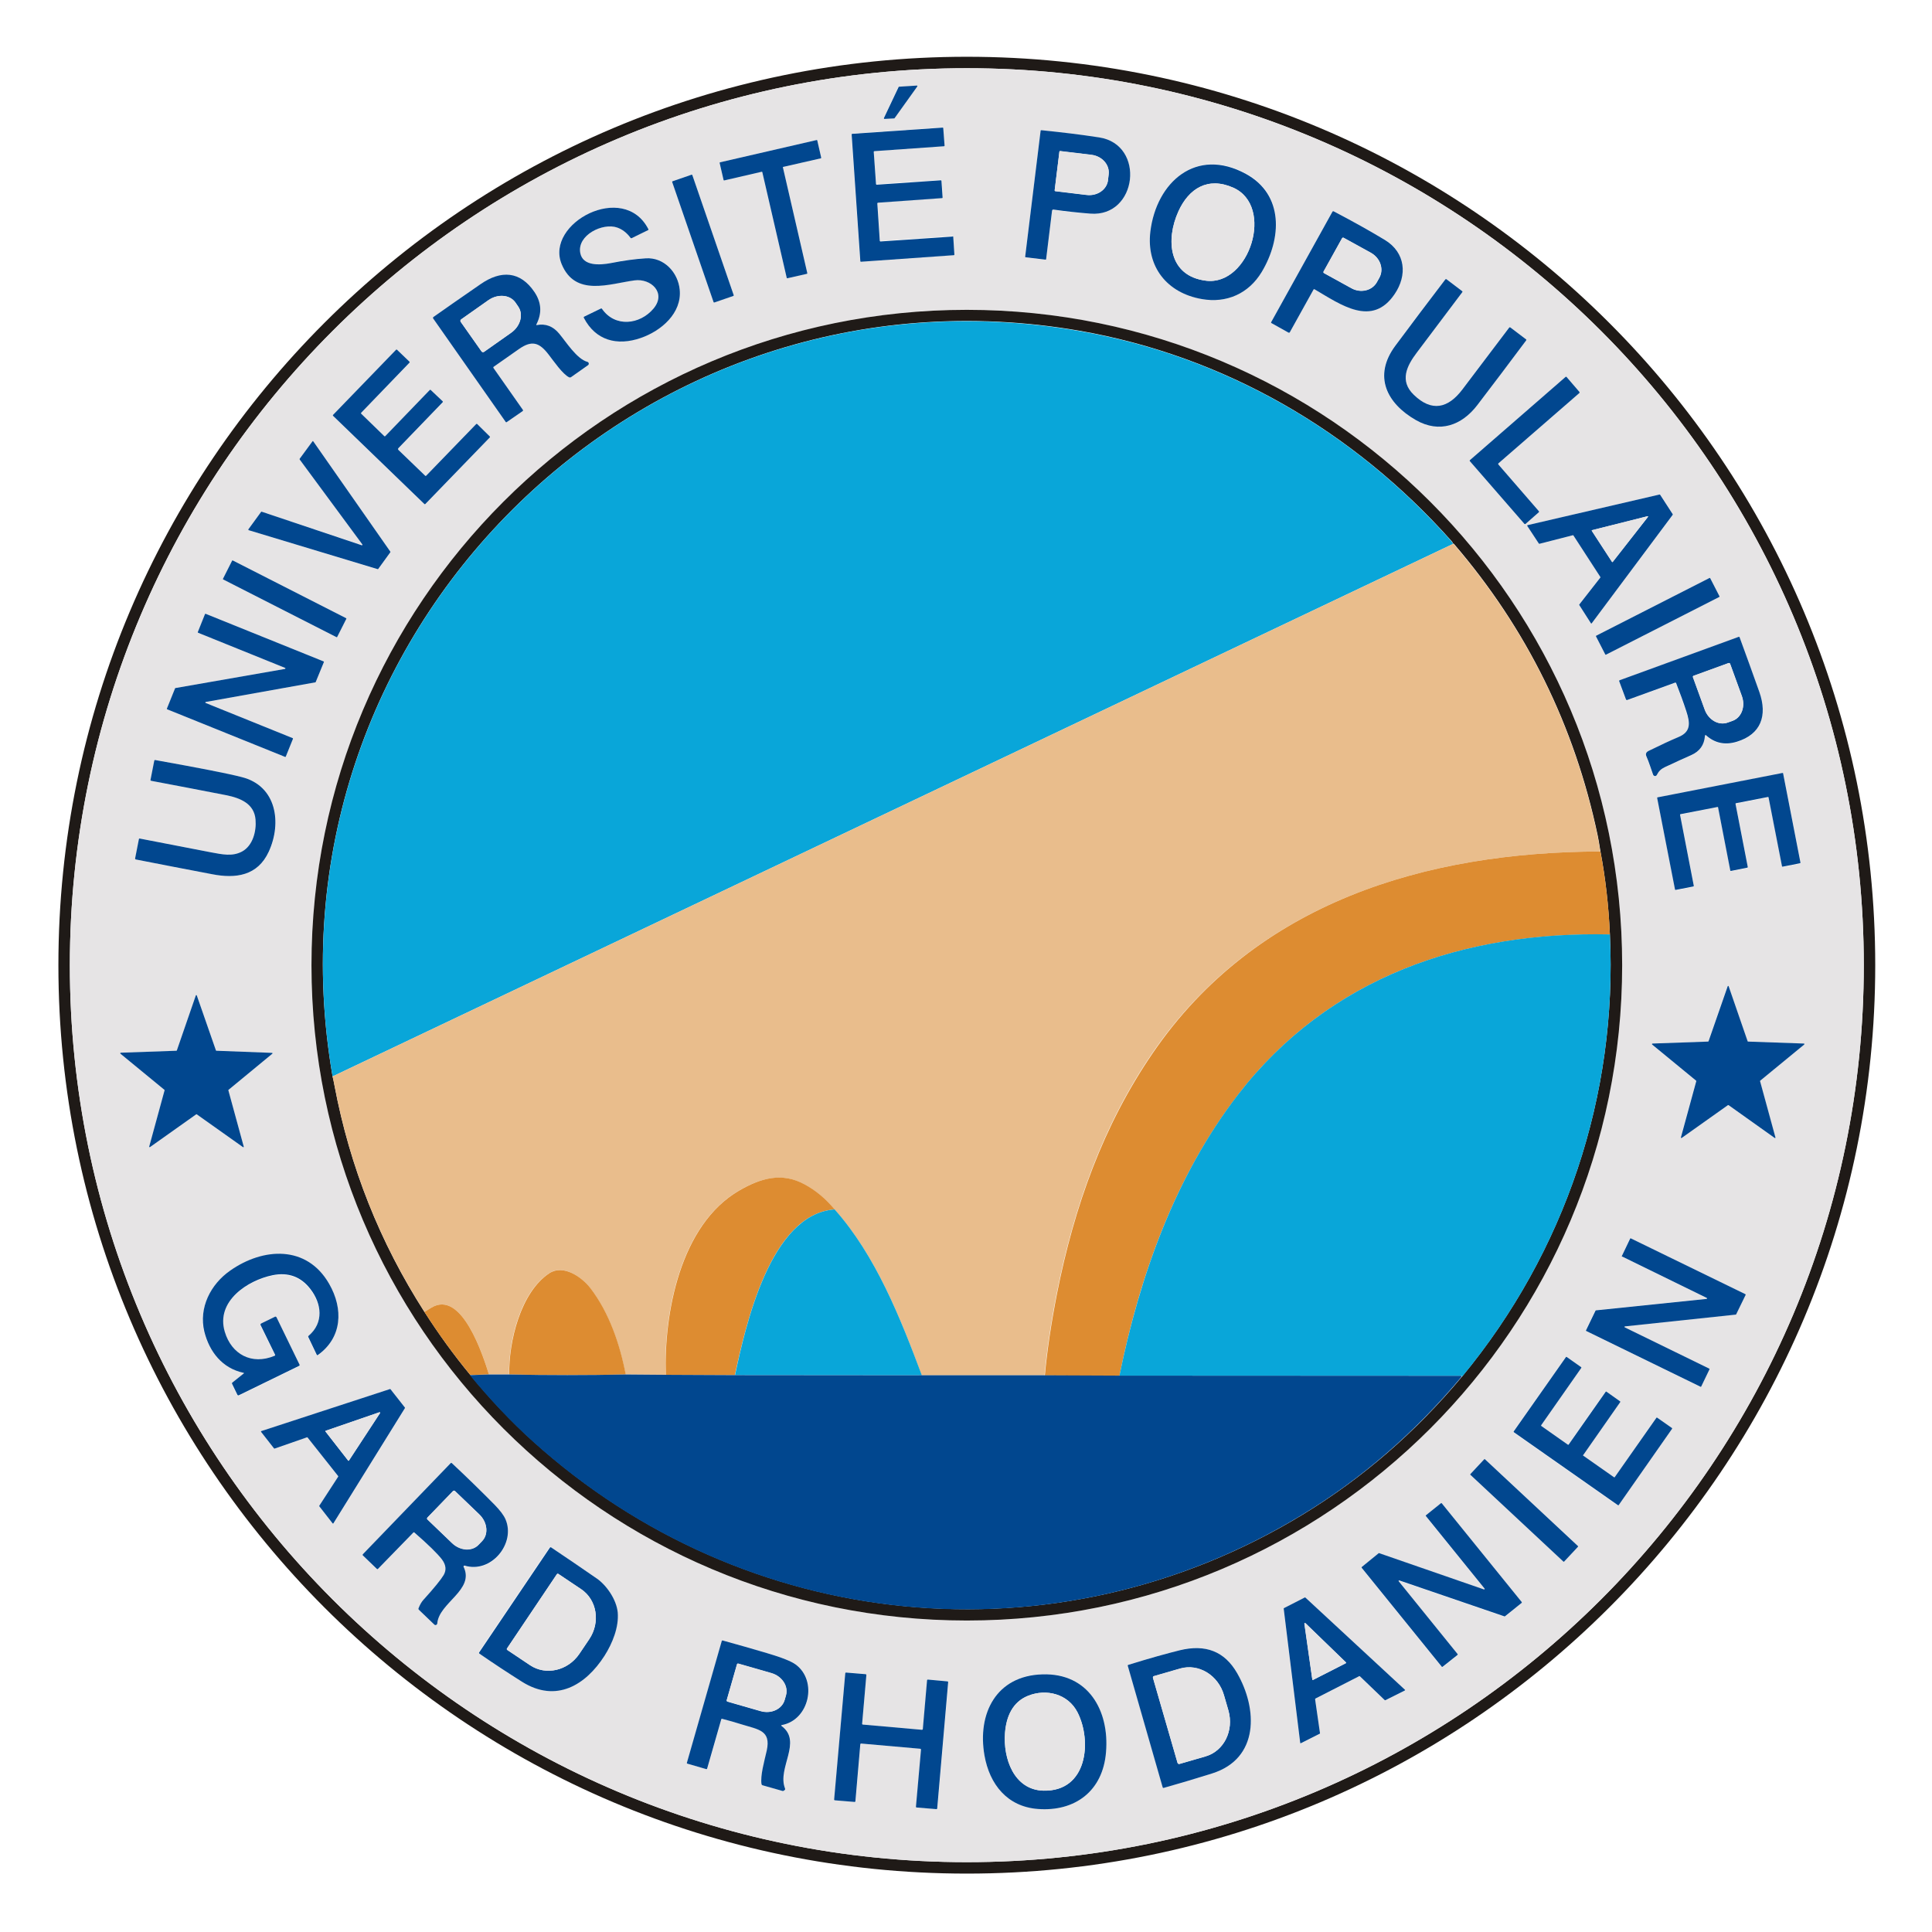
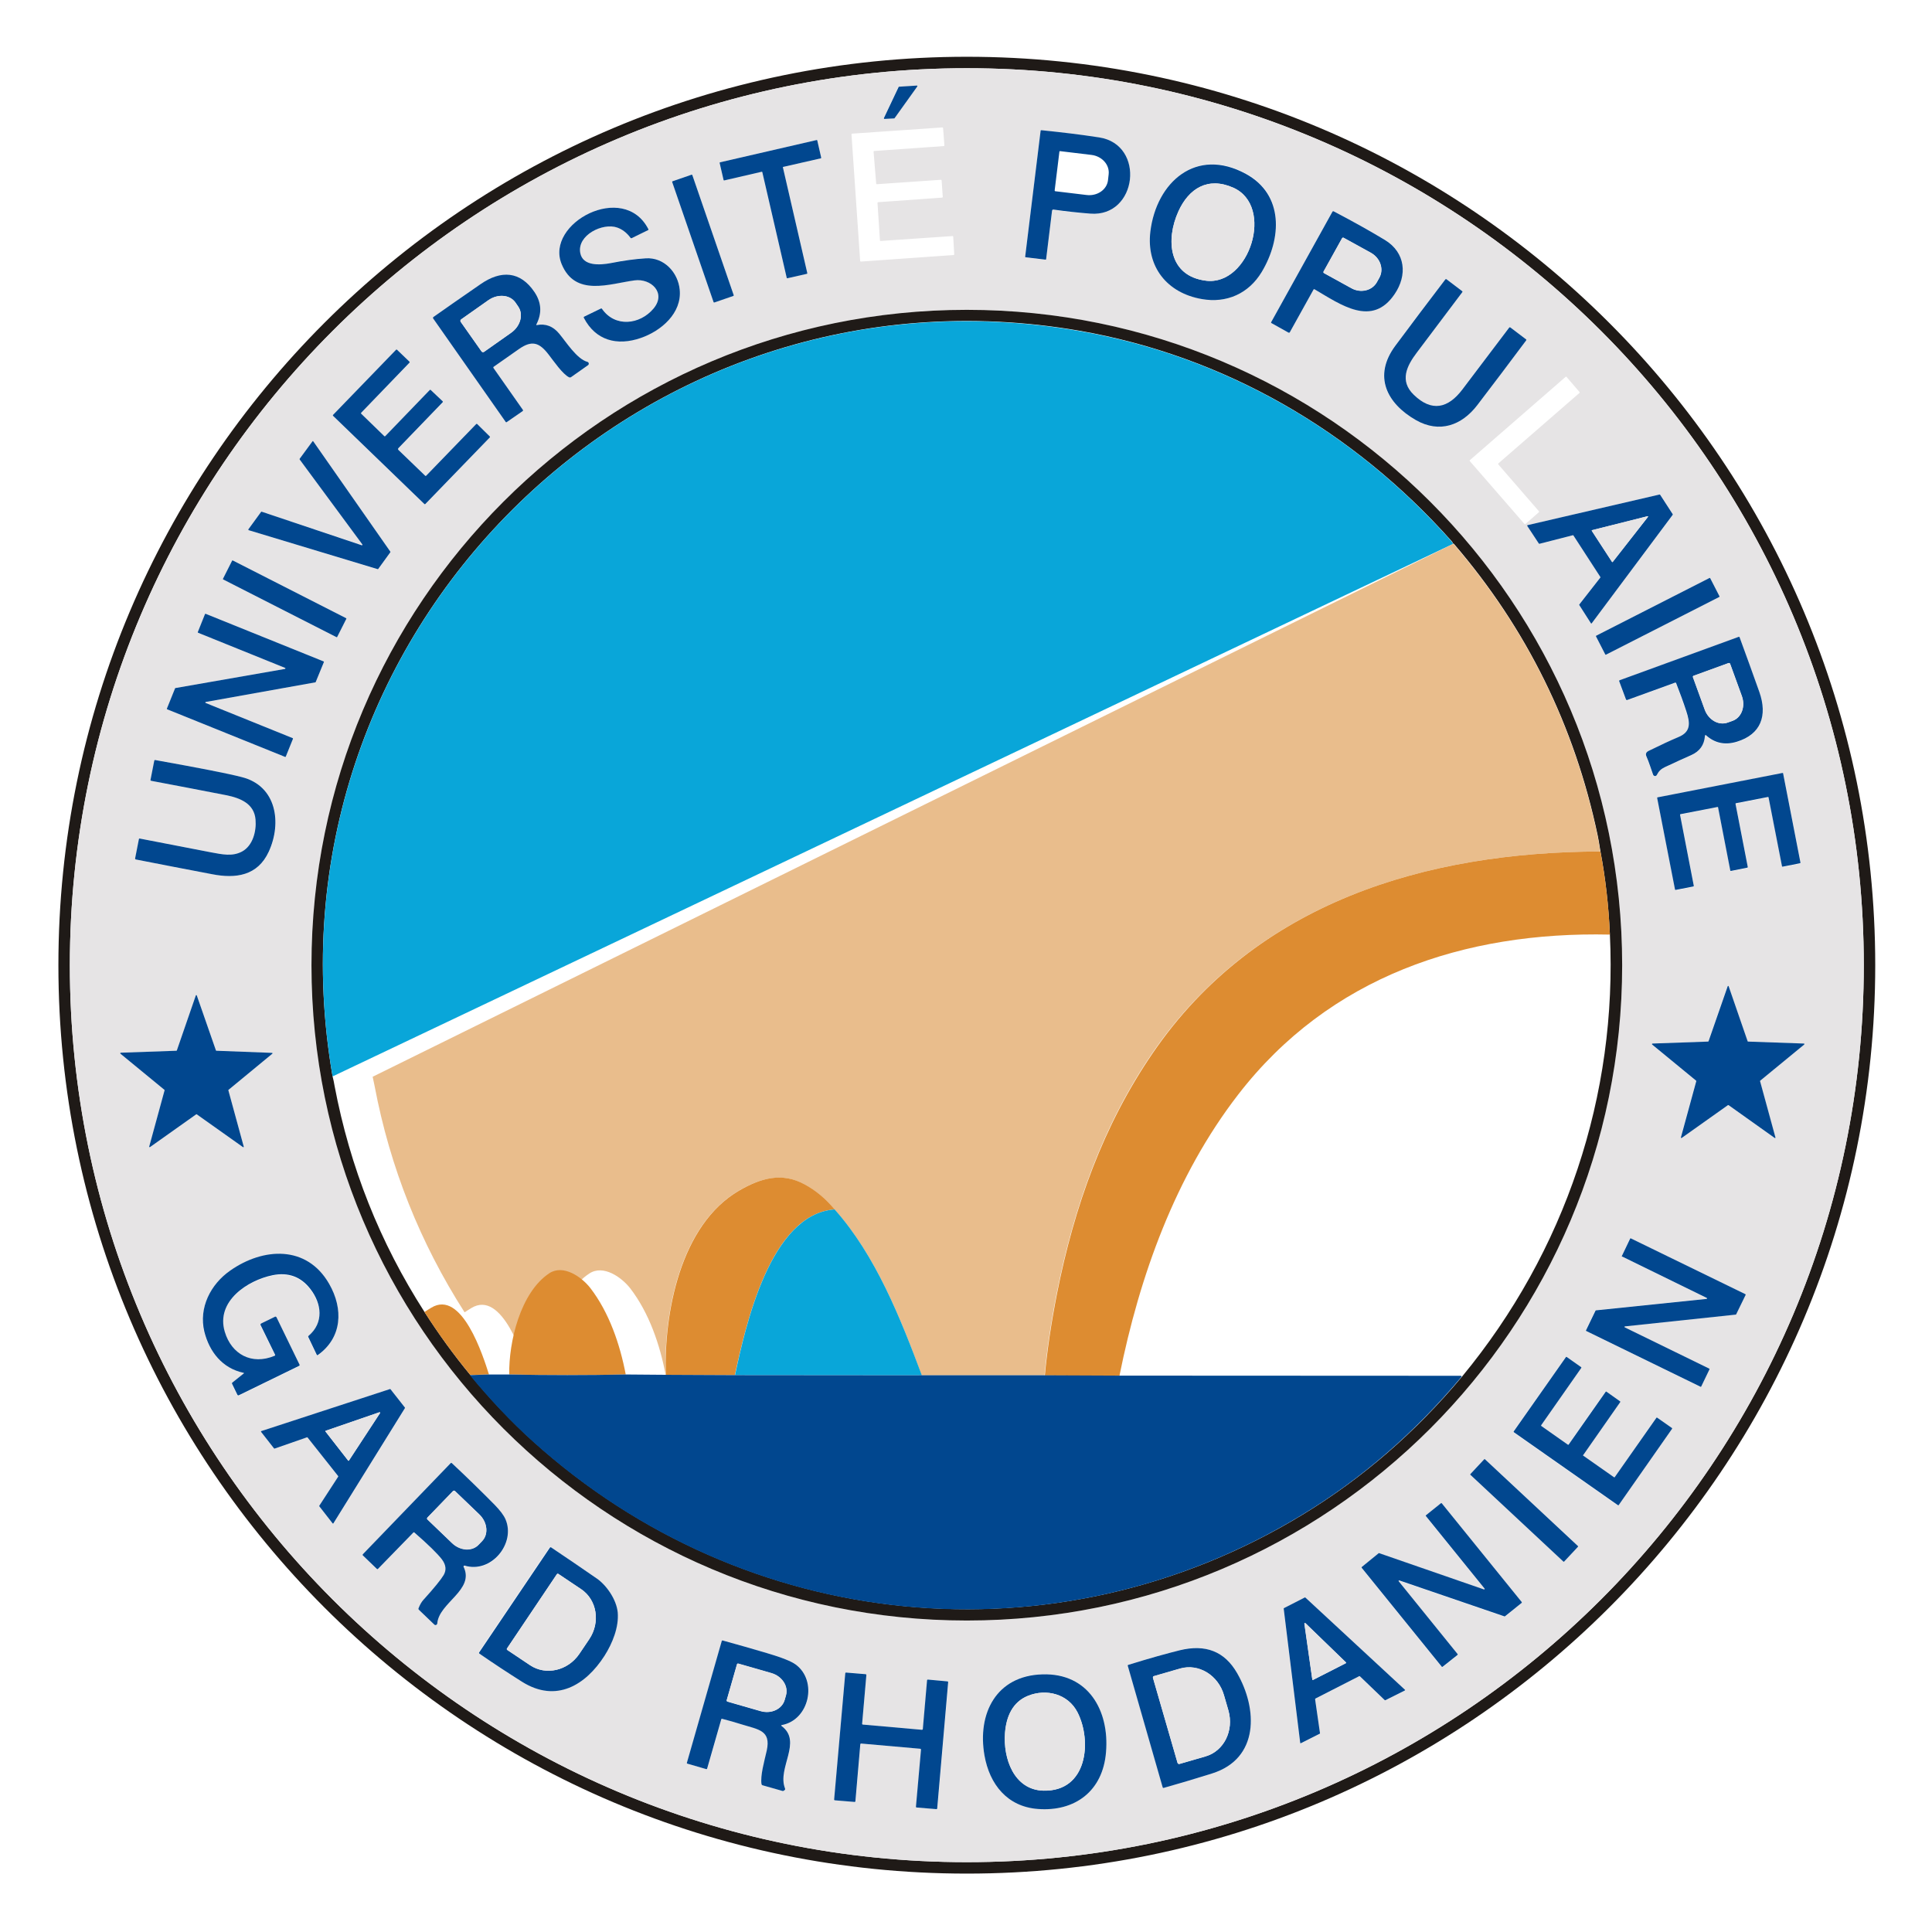
<svg xmlns="http://www.w3.org/2000/svg" version="1.1" id="Layer_1" x="0px" y="0px" viewBox="0 0 1181 1181" style="enable-background:new 0 0 1181 1181;" xml:space="preserve">
  <style type="text/css">
	.st0{fill:#1F1A17;}
	.st1{fill:#E6E4E5;}
	.st2{fill:#01478F;}
	.st3{fill:#09A6D9;}
	.st4{fill:#E9BD8C;}
	.st5{fill:#DD8C31;}
</style>
  <g>
    <path class="st0" d="M1146.3,590c0,306.7-248.6,555.3-555.3,555.3S35.7,896.7,35.7,590S284.3,34.7,591,34.7   S1146.3,283.3,1146.3,590 M1139.3,590c0-302.8-245.5-548.3-548.3-548.3S42.7,287.2,42.7,590s245.5,548.3,548.3,548.3   S1139.3,892.8,1139.3,590L1139.3,590z" />
    <path class="st1" d="M1139.3,590c0,302.8-245.5,548.3-548.3,548.3S42.7,892.8,42.7,590S288.2,41.7,591,41.7   S1139.3,287.2,1139.3,590 M560.7,52.9c0.2-0.2,0-0.5-0.3-0.5l-11,0.7c-0.1,0-0.2,0.1-0.3,0.2l-9,19c-0.1,0.2,0.1,0.5,0.3,0.5l6-0.3   c0.1,0,0.2-0.1,0.2-0.1L560.7,52.9 M582.7,144.7c0-0.2-0.2-0.4-0.4-0.4l-44,3c-0.2,0-0.4-0.1-0.4-0.4l-1.5-22.9   c0-0.2,0.1-0.4,0.4-0.4l39.1-2.8c0.2,0,0.4-0.2,0.4-0.4l-0.7-10.1c0-0.2-0.2-0.4-0.4-0.4l-39.2,2.7c-0.2,0-0.4-0.1-0.4-0.4   L534,92.7c0-0.2,0.1-0.4,0.4-0.4l42.5-3c0.2,0,0.4-0.2,0.4-0.4l-0.8-10.6c0-0.2-0.2-0.4-0.4-0.4l-55.2,3.8c-0.2,0-0.4,0.2-0.4,0.4   l5.3,77.4c0,0.2,0.2,0.4,0.4,0.4l56.7-4c0.2,0,0.4-0.2,0.4-0.4L582.7,144.7 M643.1,128.8c0.1-0.5,0.3-0.7,0.8-0.6   c7.6,1.1,15.1,1.9,22.6,2.5c28.8,2.3,33.9-42.3,5.4-46.6c-11.7-1.8-23.5-3.3-35.3-4.4c-0.3,0-0.5,0.1-0.5,0.4l-9.4,76.7   c0,0.3,0.1,0.5,0.4,0.6l11.8,1.4c0.4,0,0.5-0.1,0.6-0.4L643.1,128.8 M478.6,102.4c0-0.2,0.1-0.4,0.3-0.4l22.8-5.2   c0.2,0,0.3-0.2,0.3-0.4l-2.4-10.5c0-0.2-0.2-0.3-0.4-0.3l-59,13.6c-0.2,0-0.3,0.2-0.3,0.4l2.4,10.4c0,0.2,0.2,0.3,0.4,0.3l22.9-5.3   c0.2,0,0.4,0.1,0.4,0.3l14.9,64.5c0,0.2,0.2,0.3,0.4,0.3l11.9-2.7c0.2,0,0.3-0.2,0.3-0.4L478.6,102.4 M703.2,141.4   c-2.6,21.7,10.2,37.6,31.4,41.3c15.2,2.7,28.8-3.3,36.8-16.7c12-20.2,13.7-47.1-9.7-59.9C731.2,89.6,706.9,111.2,703.2,141.4    M423.2,107c-0.1-0.2-0.3-0.3-0.5-0.2l-11.6,4c-0.2,0.1-0.3,0.3-0.2,0.5l25.3,73.4c0.1,0.2,0.3,0.3,0.5,0.2l11.6-4   c0.2-0.1,0.3-0.3,0.2-0.5L423.2,107 M354.7,154.6c-2-10.9,13.8-18.5,22.6-15.6c3.1,1.1,5.8,3.2,8.2,6.4c0.1,0.2,0.4,0.2,0.6,0.1   l10-4.9c0.3-0.2,0.4-0.4,0.2-0.7c-15.1-29.2-63.3-3.4-53,21.4c8.3,20.2,29.1,12.1,44.5,10c10-1.4,19.7,7.6,11.7,17.2   c-8.4,10-23.6,11.6-31.5,0.2c-0.2-0.3-0.4-0.3-0.7-0.2l-10.1,4.9c-0.4,0.2-0.4,0.4-0.3,0.8c7.1,14,20.4,17.3,34.8,12.3   c12.5-4.4,25.2-15.2,23.8-29.5c-1-10.5-9.4-19.9-20.7-19.2c-6.6,0.4-13.7,1.4-21.3,2.9C366.7,162.1,356.2,162.8,354.7,154.6    M803,176.9c0.1-0.2,0.4-0.3,0.5-0.2c16.2,9.4,35.2,23.4,49,3c7.8-11.6,6.7-25.4-5.9-33.1c-8.1-4.9-18.5-10.7-31.3-17.5   c-0.3-0.2-0.6-0.1-0.8,0.2L777,197c-0.1,0.2-0.1,0.4,0.2,0.5l10.4,5.8c0.4,0.2,0.7,0.1,0.9-0.3L803,176.9 M327.9,198.3   c3.5-6.8,3.1-13.4-1.2-19.8c-8.7-12.9-20.5-13.4-32.8-4.9c-12.7,8.8-22.4,15.5-29,20.2c-0.3,0.2-0.4,0.5-0.1,0.9l44.3,63.2   c0.2,0.3,0.4,0.3,0.7,0.1l9.7-6.7c0.3-0.2,0.4-0.5,0.1-0.8L301.7,225c-0.2-0.3-0.2-0.6,0.1-0.8c5.1-3.6,10.3-7.2,15.4-10.8   c8-5.7,12.6-3.9,18.2,3.4c2.8,3.7,8.6,12.1,12.6,13.9c0.3,0.2,0.7,0.1,1-0.1l10.5-7.4c0.8-0.5,0.6-1.8-0.4-2   c-6.6-1.8-13.1-12.3-17.4-17.4c-3.7-4.4-8.2-6.1-13.5-5.1C327.8,198.8,327.7,198.7,327.9,198.3 M864.2,241.3   c-8.8-8.5-4.3-17.6,1.8-25.8c9.2-12.3,18.4-24.5,27.7-36.8c0.2-0.3,0.2-0.6-0.1-0.8l-9.5-7.2c-0.2-0.2-0.5-0.2-0.7,0.1   c-10.3,13.5-20.5,27-30.6,40.6c-13.8,18.5-5.2,35.2,12.6,45.4c14.5,8.3,28.1,3.4,37.5-9.1c10-13.1,20-26.3,29.9-39.6   c0.2-0.3,0.2-0.5-0.1-0.7l-9.5-7.2c-0.3-0.2-0.6-0.2-0.8,0.1c-9.5,12.6-19,25.2-28.6,37.8C885.2,249.6,875.2,252,864.2,241.3    M991.6,590c0-221.3-179.4-400.6-400.6-400.6S190.4,368.7,190.4,590S369.7,990.6,591,990.6S991.6,811.3,991.6,590 M243.4,274.9   c-0.2-0.2-0.2-0.4,0-0.6l27.2-28.2c0.2-0.2,0.2-0.4,0-0.6l-7.3-6.9c-0.2-0.2-0.4-0.2-0.6,0l-27.2,28.2c-0.2,0.2-0.4,0.2-0.6,0   L220.8,253c-0.2-0.2-0.2-0.4,0-0.6l29.5-30.6c0.2-0.2,0.2-0.4,0-0.6l-7.6-7.3c-0.2-0.2-0.4-0.2-0.6,0l-38.5,39.8   c-0.2,0.2-0.2,0.4,0,0.6l55.8,53.9c0.2,0.2,0.4,0.2,0.6,0l39.4-40.8c0.2-0.2,0.2-0.4,0-0.6l-7.7-7.6c-0.2-0.2-0.5-0.2-0.6,0   l-30.6,31.6c-0.2,0.2-0.4,0.2-0.6,0L243.4,274.9 M915.9,283.9c-0.2-0.2-0.1-0.4,0-0.6l49.6-43.1c0.2-0.2,0.2-0.4,0-0.6l-7.9-9.2   c-0.2-0.2-0.4-0.2-0.6,0l-58.5,50.9c-0.2,0.1-0.2,0.4,0,0.6l33.4,38.4c0.1,0.2,0.4,0.2,0.6,0l8.2-7.2c0.2-0.2,0.2-0.4,0-0.6   L915.9,283.9 M183.2,280.4c-0.1,0.1-0.1,0.3,0,0.4l38.3,51.9c0.2,0.3-0.1,0.6-0.4,0.5L160,312.8c-0.1,0-0.3,0-0.4,0.1l-7.8,10.7   c-0.1,0.2,0,0.5,0.2,0.5l78.8,23.9c0.1,0,0.3,0,0.4-0.1l7.4-10.2c0.1-0.1,0.1-0.3,0-0.4l-47.1-67.4c-0.1-0.2-0.4-0.2-0.5,0   L183.2,280.4 M978.2,352.6c0.1,0.1,0.1,0.3,0,0.4l-12.9,16.5c-0.1,0.1-0.1,0.3,0,0.4l7.1,11.1c0.1,0.2,0.4,0.2,0.5,0l49.7-66.3   c0.1-0.1,0.1-0.3,0-0.4l-7.7-11.9c-0.1-0.1-0.2-0.2-0.4-0.1L934,321c-0.2,0.1-0.3,0.3-0.2,0.5l7.1,10.8c0.1,0.1,0.2,0.2,0.4,0.1   l20.3-5.2c0.1,0,0.3,0,0.4,0.1L978.2,352.6 M211.7,378.3c0.1-0.1,0-0.3-0.1-0.4l-69.3-35.3c-0.1-0.1-0.3,0-0.4,0.1l-5.6,11.1   c-0.1,0.1,0,0.3,0.1,0.4l69.3,35.3c0.1,0.1,0.3,0,0.4-0.1L211.7,378.3 M1045.4,353.4c-0.1-0.1-0.2-0.2-0.4-0.1l-69.3,35.3   c-0.1,0.1-0.2,0.2-0.1,0.4l5.7,11.1c0.1,0.1,0.2,0.2,0.4,0.1l69.3-35.3c0.1-0.1,0.2-0.2,0.1-0.4L1045.4,353.4 M120.9,386.4   c-0.1,0.2,0,0.3,0.2,0.4l53.2,21.5c0.3,0.1,0.2,0.5-0.1,0.6l-67,11.7c-0.1,0-0.2,0.1-0.2,0.2l-5,12.4c-0.1,0.2,0,0.3,0.2,0.4   l72.1,29.1c0.2,0.1,0.3,0,0.4-0.2l4.4-10.9c0.1-0.2,0-0.3-0.2-0.4l-53.2-21.5c-0.3-0.1-0.2-0.5,0.1-0.6l67-12   c0.1,0,0.2-0.1,0.2-0.2l5-12.2c0.1-0.2,0-0.3-0.2-0.4l-72.1-29.1c-0.2-0.1-0.3,0-0.4,0.2L120.9,386.4 M1042.8,449.6   c5.4,4.9,11.7,6.2,18.9,4c14.8-4.5,18.8-16.1,13.8-30.3c-3.9-11.2-8-22.3-12.1-33.5c-0.1-0.2-0.4-0.4-0.6-0.3L990,416   c-0.4,0.1-0.5,0.4-0.3,0.7l4.1,11c0.1,0.4,0.4,0.5,0.8,0.4l29.2-10.6c0.4-0.1,0.6,0,0.7,0.3c2.2,5.7,4.3,11.4,6.2,17.1   c2.4,7.2,3,12.6-4.9,15.9c-5,2-11,4.8-18.1,8.4c-1.6,0.8-2,1.9-1.4,3.3c1.7,3.6,2.8,7.6,4.1,11.2c0.4,1,1.8,1.1,2.3,0.2   c1.1-2.2,2.5-3.6,4.8-4.7c6.8-3.2,12.2-5.7,16.2-7.4c5.2-2.3,8-6.2,8.4-11.8C1042.3,449.4,1042.4,449.3,1042.8,449.6 M148,520.5   c-5.8,3.2-12.1,1.8-19,0.5c-14.4-2.8-28.9-5.6-43.4-8.4c-0.4-0.1-0.6,0.1-0.6,0.4l-2.3,11.7c-0.1,0.4,0.1,0.6,0.5,0.7   c15.5,3.1,31,6.1,46.6,9c14.4,2.7,27.9,0.9,34.6-13.8c8.1-17.6,4.8-40.2-16.6-45.6c-8.5-2.1-26.2-5.6-52.8-10.4   c-0.3,0-0.5,0.1-0.6,0.4L92,476.7c-0.1,0.3,0.1,0.5,0.4,0.6c15.3,2.9,30.5,5.8,45.9,8.8c8.5,1.6,17,5.1,17.9,14.9   C156.7,508,154.6,516.9,148,520.5 M1049.9,493.3c0.2,0,0.4,0.1,0.4,0.3l7.5,38.7c0,0.2,0.2,0.3,0.4,0.3l10-2c0.2,0,0.3-0.2,0.3-0.4   l-7.5-38.6c0-0.2,0.1-0.4,0.3-0.4l19.5-3.8c0.2,0,0.4,0.1,0.4,0.3l8.2,42c0,0.2,0.2,0.3,0.4,0.3l10.6-2.1c0.2,0,0.3-0.2,0.3-0.4   l-10.6-54.5c0-0.2-0.2-0.3-0.4-0.3l-76.3,14.9c-0.2,0-0.3,0.2-0.3,0.4l10.9,55.9c0,0.2,0.2,0.3,0.4,0.3l10.8-2.1   c0.2,0,0.3-0.2,0.3-0.4l-8.4-43.4c0-0.2,0.1-0.4,0.3-0.4L1049.9,493.3 M1056.2,675.6c0.1-0.1,0.2-0.1,0.4,0l28.1,20   c0.2,0.2,0.6-0.1,0.5-0.3l-9.4-34.4c0-0.1,0-0.2,0.1-0.3l26.9-22.1c0.2-0.2,0.1-0.5-0.2-0.6l-34.1-1.2c-0.1,0-0.2-0.1-0.3-0.2   l-11.6-33.6c-0.1-0.3-0.5-0.3-0.6,0l-11.7,33.6c0,0.1-0.1,0.2-0.3,0.2l-34,1.2c-0.3,0-0.4,0.4-0.2,0.6l26.9,22.1   c0.1,0.1,0.1,0.2,0.1,0.3l-9.4,34.4c-0.1,0.3,0.2,0.5,0.5,0.3L1056.2,675.6 M108.1,642.1c0,0.1-0.1,0.2-0.3,0.2l-34,1.2   c-0.3,0-0.4,0.4-0.2,0.6l26.9,22.1c0.1,0.1,0.1,0.2,0.1,0.3l-9.4,34.4c-0.1,0.3,0.2,0.5,0.5,0.3l28.2-20c0.1-0.1,0.2-0.1,0.4,0   l28.2,20c0.2,0.2,0.6-0.1,0.5-0.3l-9.4-34.4c0-0.1,0-0.2,0.1-0.3l26.8-22.1c0.2-0.2,0.1-0.5-0.2-0.5l-34-1.3   c-0.1,0-0.2-0.1-0.3-0.2l-11.7-33.6c-0.1-0.3-0.5-0.3-0.6,0L108.1,642.1 M991.4,767.8c-0.1,0.2,0,0.3,0.2,0.4l51.5,25.2   c0.3,0.1,0.2,0.6-0.1,0.6l-67.7,7c-0.1,0-0.2,0.1-0.2,0.2l-5.8,12c-0.1,0.2,0,0.3,0.1,0.4l69.9,34.1c0.2,0.1,0.3,0,0.4-0.1   l5.1-10.6c0.1-0.2,0-0.3-0.2-0.4l-51.6-25.2c-0.3-0.1-0.2-0.5,0.1-0.6l67.8-7.2c0.1,0,0.2-0.1,0.2-0.2l5.8-11.9   c0.1-0.2,0-0.3-0.2-0.4l-70-34.1c-0.1-0.1-0.3,0-0.4,0.1L991.4,767.8 M148.9,839.2c0.3,0.1,0.3,0.4,0.1,0.6l-7,5.6   c-0.3,0.3-0.4,0.6-0.2,0.9l3.2,6.6c0.2,0.4,0.5,0.5,0.9,0.3l36.9-18c0.3-0.2,0.4-0.4,0.2-0.7l-14.1-29c-0.1-0.3-0.5-0.5-0.9-0.3   l-8.4,4.1c-0.4,0.2-0.5,0.6-0.4,1l8.8,18c0.2,0.4,0.1,0.6-0.3,0.8c-13.9,5.7-26.3-0.9-30.4-14.7c-5.6-18.8,14-31.5,29.3-34.6   c9.5-1.9,17.1,0.9,23,8.4c7,9,8.3,20.7-1,28.6c-0.3,0.2-0.4,0.5-0.2,0.9l5.1,10.7c0.2,0.3,0.4,0.4,0.7,0.2   c14.9-10.7,15.7-28.2,6.9-43.5c-13.7-23.9-40.4-22.2-60.5-8.1c-12,8.4-19.3,22.7-15.8,37.3C128,826.4,135.9,836.4,148.9,839.2    M967.8,889.8c-0.2-0.1-0.2-0.3-0.1-0.5l22.5-32.2c0.1-0.2,0.1-0.4-0.1-0.5l-8.3-5.9c-0.2-0.1-0.4-0.1-0.5,0.1l-22.6,32.2   c-0.1,0.2-0.3,0.2-0.5,0.1L942,871.8c-0.2-0.1-0.2-0.3-0.1-0.5l24.5-35c0.1-0.2,0.1-0.4-0.1-0.5l-8.8-6.2c-0.2-0.1-0.4-0.1-0.5,0.1   l-31.9,45.4c-0.1,0.2-0.1,0.4,0.1,0.5l63.6,44.6c0.2,0.1,0.4,0.1,0.5-0.1l32.6-46.6c0.1-0.2,0.1-0.4-0.1-0.5l-9-6.3   c-0.2-0.1-0.4-0.1-0.5,0.1L987.1,903c-0.1,0.2-0.3,0.2-0.5,0.1L967.8,889.8 M187.7,878.6c0.1,0,0.3,0,0.4,0.1l18.6,23.7   c0.1,0.1,0.1,0.3,0,0.4l-11.5,17.7c-0.1,0.1-0.1,0.3,0,0.4l8.1,10.4c0.1,0.2,0.4,0.2,0.5,0l43.7-70.4c0.1-0.1,0.1-0.3,0-0.4   l-8.8-11.2c-0.1-0.1-0.2-0.2-0.3-0.1l-78.7,25.7c-0.2,0.1-0.3,0.3-0.1,0.5l7.9,10.1c0.1,0.1,0.2,0.2,0.4,0.1L187.7,878.6    M964.6,945.4c0.1-0.1,0.1-0.3,0-0.4L907.7,892c-0.1-0.1-0.3-0.1-0.4,0l-8.5,9.1c-0.1,0.1-0.1,0.3,0,0.4l56.9,53.1   c0.1,0.1,0.3,0.1,0.4,0L964.6,945.4 M283.4,957.8c-0.2-0.3,0.1-0.7,0.5-0.6c16.4,5.1,31.5-13.5,25.1-28.3c-1.1-2.5-3.3-5.5-6.7-8.9   c-8.5-8.6-17.2-17.1-26.1-25.4c-0.2-0.2-0.5-0.2-0.7,0l-53.7,55.7c-0.2,0.2-0.2,0.5,0,0.7l8.5,8.2c0.3,0.3,0.6,0.3,0.8,0l21.6-22.3   c0.2-0.2,0.4-0.2,0.6,0c8.5,7.4,14.1,12.9,16.8,16.4c2.6,3.3,3,6.5,1.1,9.6c-1.6,2.7-5.8,7.8-12.5,15.3c-1,1.1-2,2.8-2.9,5.1   c-0.1,0.3-0.1,0.6,0.2,0.8l9.5,9.1c0.7,0.6,1.8,0.2,1.8-0.7C268.3,979.7,290.3,971.9,283.4,957.8 M871.6,926.3   c-0.2,0.1-0.2,0.3-0.1,0.5l36,44.5c0.2,0.3,0,0.6-0.4,0.5l-64.1-22.2c-0.1,0-0.2,0-0.3,0.1l-10.3,8.4c-0.1,0.1-0.2,0.3,0,0.5   l48.9,60.4c0.1,0.1,0.3,0.2,0.5,0.1l9.2-7.3c0.1-0.1,0.2-0.3,0-0.5l-36-44.5c-0.2-0.3,0.1-0.7,0.4-0.5l64.3,22c0.1,0,0.2,0,0.3-0.1   l10.2-8.3c0.1-0.1,0.2-0.3,0-0.5l-48.9-60.4c-0.1-0.1-0.3-0.2-0.5,0L871.6,926.3 M319.1,1028c20.8,13,38.8,2,50.3-15.9   c4.9-7.7,9-17.6,8-26.7c-0.8-8-7-16.7-12.8-20.7c-9.3-6.4-18.6-12.7-27.9-19c-0.3-0.2-0.6-0.1-0.8,0.2l-43.2,64   c-0.2,0.2-0.1,0.6,0.1,0.7C301.7,1016.8,310.4,1022.6,319.1,1028 M803.9,1038.7c0-0.1,0-0.3,0.2-0.3l26.8-13.7   c0.1-0.1,0.3,0,0.4,0.1l15.2,14.6c0.1,0.1,0.2,0.1,0.4,0l11.8-5.9c0.2-0.1,0.2-0.4,0.1-0.5l-60.8-56.3c-0.1-0.1-0.2-0.1-0.4-0.1   l-12.7,6.5c-0.1,0.1-0.2,0.2-0.2,0.3l10.1,82.1c0,0.2,0.2,0.3,0.4,0.2l11.5-5.8c0.1-0.1,0.2-0.2,0.2-0.3L803.9,1038.7 M478,1054.5   c16.9-3.1,22-27.1,8.5-37c-2.8-2-8.5-4.3-17.3-6.9c-9.1-2.7-18.2-5.3-27.3-7.8c-0.2-0.1-0.5,0.1-0.6,0.3l-21.3,74.4   c-0.1,0.3,0,0.5,0.3,0.6l11.4,3.3c0.4,0.1,0.6,0,0.7-0.4l8.6-30c0.1-0.3,0.3-0.4,0.6-0.3c4,1.1,8,2.2,11.9,3.4   c10.3,3.2,18,3.6,15.3,16c-1.4,6.6-4,15.3-3.2,20.5c0.1,0.4,0.2,0.6,0.6,0.7l12.3,3.5c0.4,0.1,0.9-0.2,1.5-0.8   c0.1-0.1,0.1-0.4-0.1-1c-4.7-12.4,10.8-28.4-2-37.9C477.4,1054.8,477.5,1054.6,478,1054.5 M740.9,1084.1c29-9,27.9-39.6,15.3-61.4   c-7.6-13.2-19.3-17.8-35-14c-7.7,1.9-18.1,4.8-31.4,8.9c-0.3,0.1-0.4,0.3-0.3,0.6l21.3,74.2c0.1,0.3,0.3,0.5,0.7,0.4   C721.3,1090.1,731.2,1087.2,740.9,1084.1 M527.4,1054.2c-0.2,0-0.4-0.2-0.4-0.5l2.6-29.9c0-0.2-0.2-0.5-0.4-0.5l-12-1   c-0.2,0-0.5,0.2-0.5,0.4L510,1100c0,0.2,0.2,0.5,0.4,0.5l12.1,1c0.2,0,0.5-0.2,0.5-0.4l3-34.9c0-0.2,0.2-0.4,0.5-0.4l36.2,3.2   c0.2,0,0.4,0.2,0.4,0.5l-3.1,34.9c0,0.2,0.2,0.5,0.4,0.5l12.1,1c0.2,0,0.5-0.2,0.5-0.4l6.7-77.2c0-0.2-0.2-0.5-0.4-0.5l-12-1.1   c-0.2,0-0.5,0.2-0.5,0.4l-2.6,29.9c0,0.2-0.2,0.4-0.5,0.4L527.4,1054.2 M676.1,1071c2-25.3-10.9-48.4-38.9-47.6   c-28.1,0.8-39.9,23.9-35.4,49.6c3.1,17.6,13.8,31.3,32.7,32.7C657.1,1107.5,674.2,1094.9,676.1,1071L676.1,1071z" />
    <path class="st2" d="M560.7,52.9l-13.9,19.4c-0.1,0.1-0.2,0.1-0.2,0.1l-6,0.3c-0.2,0-0.4-0.2-0.3-0.5l9-19c0-0.1,0.2-0.2,0.3-0.2   l11-0.7C560.7,52.4,560.9,52.7,560.7,52.9L560.7,52.9z" />
-     <path class="st2" d="M582.7,144.7l0.7,10.9c0,0.2-0.1,0.4-0.4,0.4l-56.7,4c-0.2,0-0.4-0.1-0.4-0.4l-5.3-77.4c0-0.2,0.1-0.4,0.4-0.4   l55.2-3.8c0.2,0,0.4,0.1,0.4,0.4l0.8,10.6c0,0.2-0.1,0.4-0.4,0.4l-42.5,3c-0.2,0-0.4,0.2-0.4,0.4l1.4,19.7c0,0.2,0.2,0.4,0.4,0.4   l39.2-2.7c0.2,0,0.4,0.1,0.4,0.4l0.7,10.1c0,0.2-0.1,0.4-0.4,0.4l-39.1,2.8c-0.2,0-0.4,0.2-0.4,0.4l1.5,22.9c0,0.2,0.2,0.4,0.4,0.4   l44-3C582.5,144.3,582.6,144.5,582.7,144.7L582.7,144.7z" />
    <path class="st2" d="M643.1,128.8l-3.6,29.5c0,0.3-0.2,0.5-0.6,0.4l-11.8-1.4c-0.3,0-0.5-0.2-0.4-0.6l9.4-76.7   c0-0.3,0.2-0.4,0.5-0.4c11.9,1.2,23.6,2.6,35.3,4.4c28.5,4.4,23.4,48.9-5.4,46.6c-7.5-0.6-15-1.4-22.6-2.5   C643.5,128.1,643.2,128.3,643.1,128.8 M647.6,92.7l-2.9,23.7c0,0.2,0.1,0.5,0.4,0.5l19.1,2.3c6.5,0.8,12.4-3.2,13.1-9l0.4-3.6   c0.7-5.8-4-11.1-10.5-11.9l-19.1-2.3C647.9,92.3,647.6,92.5,647.6,92.7L647.6,92.7z" />
    <path class="st2" d="M478.6,102.4l14.9,64.6c0,0.2-0.1,0.4-0.3,0.4l-11.9,2.7c-0.2,0-0.4-0.1-0.4-0.3L466,105.3   c0-0.2-0.2-0.3-0.4-0.3l-22.9,5.3c-0.2,0-0.4-0.1-0.4-0.3l-2.4-10.4c0-0.2,0.1-0.4,0.3-0.4l59-13.6c0.2,0,0.4,0.1,0.4,0.3l2.4,10.5   c0,0.2-0.1,0.4-0.3,0.4l-22.8,5.2C478.6,102,478.5,102.2,478.6,102.4L478.6,102.4z" />
-     <path class="st1" d="M647.6,92.7c0-0.2,0.2-0.4,0.5-0.4l19.1,2.3c6.5,0.8,11.2,6.1,10.5,11.9l-0.4,3.6c-0.7,5.8-6.6,9.8-13.1,9   l-19.1-2.3c-0.2,0-0.4-0.2-0.4-0.5L647.6,92.7L647.6,92.7z" />
    <path class="st2" d="M734.6,182.8c-21.2-3.7-34-19.7-31.4-41.3c3.7-30.2,28-51.8,58.4-35.2c23.4,12.8,21.8,39.7,9.7,59.9   C763.3,179.5,749.8,185.5,734.6,182.8 M737.3,171.6c26.4,3.2,42-45.6,16.5-56.9c-15.4-6.8-27.1,0.5-33.4,14.5   C712.5,146.5,714.2,168.8,737.3,171.6L737.3,171.6z" />
    <path class="st2" d="M448.5,180.4c0.1,0.2,0,0.4-0.2,0.5l-11.6,4c-0.2,0.1-0.4,0-0.5-0.2l-25.3-73.4c-0.1-0.2,0-0.4,0.2-0.5l11.6-4   c0.2-0.1,0.4,0,0.5,0.2L448.5,180.4L448.5,180.4z" />
    <path class="st1" d="M753.8,114.7c25.5,11.2,10,60.1-16.5,56.9c-23.1-2.8-24.8-25.1-17-42.4C726.7,115.2,738.3,107.9,753.8,114.7   L753.8,114.7z" />
    <path class="st2" d="M354.7,154.6c1.5,8.2,12,7.5,18.8,6.2c7.6-1.5,14.7-2.5,21.3-2.9c11.2-0.7,19.7,8.7,20.7,19.2   c1.4,14.3-11.3,25.2-23.8,29.5c-14.4,5-27.6,1.6-34.8-12.3c-0.2-0.3-0.1-0.6,0.3-0.8l10.1-4.9c0.3-0.1,0.5-0.1,0.7,0.2   c7.9,11.4,23.1,9.8,31.5-0.2c8-9.6-1.6-18.6-11.7-17.2c-15.4,2.1-36.2,10.2-44.5-10c-10.2-24.9,37.9-50.7,53-21.4   c0.2,0.3,0.1,0.6-0.2,0.7l-10,4.9c-0.2,0.1-0.5,0-0.6-0.1c-2.3-3.2-5.1-5.3-8.2-6.4C368.5,136,352.7,143.7,354.7,154.6L354.7,154.6   z" />
    <path class="st2" d="M803,176.9l-14.5,26.1c-0.2,0.4-0.5,0.5-0.9,0.3l-10.4-5.8c-0.2-0.1-0.3-0.3-0.2-0.5l37.5-67.6   c0.2-0.3,0.4-0.4,0.8-0.2c12.8,6.7,23.2,12.6,31.3,17.5c12.6,7.7,13.8,21.5,5.9,33.1c-13.8,20.4-32.8,6.5-49-3   C803.3,176.7,803.1,176.8,803,176.9 M820.4,145.6l-11.3,20.5c-0.2,0.3-0.1,0.7,0.3,0.9l16.7,9.2c5.7,3.2,12.7,1.5,15.6-3.7l1.5-2.7   c2.9-5.2,0.6-12-5.1-15.2l-16.7-9.2C821,145.2,820.6,145.3,820.4,145.6L820.4,145.6z" />
    <path class="st1" d="M820.4,145.6c0.2-0.3,0.6-0.4,0.9-0.3l16.7,9.2c5.7,3.2,8,10,5.1,15.2l-1.5,2.7c-2.9,5.2-9.9,6.9-15.6,3.7   l-16.7-9.2c-0.3-0.2-0.4-0.6-0.3-0.9L820.4,145.6L820.4,145.6z" />
    <path class="st2" d="M328.2,198.7c5.3-1,9.8,0.7,13.5,5.1c4.3,5.1,10.9,15.7,17.4,17.4c0.9,0.2,1.1,1.5,0.4,2l-10.5,7.4   c-0.3,0.2-0.6,0.2-1,0.1c-4-1.8-9.8-10.3-12.6-13.9c-5.6-7.3-10.1-9.1-18.2-3.4c-5.1,3.6-10.2,7.2-15.4,10.8   c-0.3,0.2-0.3,0.5-0.1,0.8l17.9,25.5c0.2,0.3,0.2,0.6-0.1,0.8l-9.7,6.7c-0.3,0.2-0.5,0.2-0.7-0.1l-44.3-63.2   c-0.2-0.3-0.2-0.6,0.1-0.9c6.6-4.7,16.3-11.4,29-20.2c12.3-8.5,24.1-8,32.8,4.9c4.3,6.4,4.7,12.9,1.2,19.8   C327.7,198.7,327.8,198.8,328.2,198.7 M281.6,196.7l12.8,18.1c0.3,0.5,1,0.6,1.5,0.3l16.6-11.7c5.7-4.1,7.6-11.2,4.3-16l-1.7-2.5   c-3.4-4.8-10.8-5.4-16.5-1.4l-16.6,11.7C281.4,195.6,281.3,196.2,281.6,196.7L281.6,196.7z" />
    <path class="st2" d="M864.2,241.3c11,10.7,21,8.3,29.7-3.2c9.5-12.6,19.1-25.2,28.6-37.8c0.2-0.3,0.5-0.3,0.8-0.1l9.5,7.2   c0.3,0.2,0.3,0.4,0.1,0.7c-9.9,13.3-19.9,26.5-29.9,39.6c-9.5,12.4-23.1,17.3-37.5,9.1c-17.8-10.2-26.3-26.9-12.6-45.4   c10.1-13.6,20.3-27.1,30.6-40.6c0.2-0.2,0.4-0.3,0.7-0.1l9.5,7.2c0.3,0.2,0.4,0.5,0.1,0.8c-9.2,12.3-18.5,24.5-27.7,36.8   C859.9,223.7,855.4,232.8,864.2,241.3L864.2,241.3z" />
    <path class="st1" d="M281.6,196.7c-0.3-0.5-0.2-1.2,0.3-1.5l16.6-11.7c5.8-4,13.1-3.4,16.5,1.4l1.7,2.5c3.4,4.8,1.5,12-4.3,16   l-16.6,11.7c-0.5,0.3-1.1,0.2-1.5-0.3L281.6,196.7L281.6,196.7z" />
    <path class="st0" d="M991.6,590c0,221.3-179.4,400.6-400.6,400.6S190.4,811.3,190.4,590S369.7,189.4,591,189.4   S991.6,368.7,991.6,590 M203.3,658c0.5,1.9,0.9,3.8,1.2,5.7c9.4,49.7,27.7,95.8,55,138.3c8.6,13.4,17.9,26.3,28,38.5   c12.3,14.9,25,28.4,38.3,40.4c130,117.4,319.3,136.7,470.1,45.2c36.6-22.2,69.3-50.4,97.9-84.7c63-76.3,95-171.9,90.3-270.3   c-0.8-17.5-2.7-34.4-5.8-50.8c-0.7-4.6-1.3-7.9-1.7-9.8c-14.1-66.9-43.4-126.3-87.8-178c-0.2-0.2-0.3-0.2-0.5-0.2   c-0.2-0.5-0.6-1.2-1.3-1.9c-59.7-67-138.5-112.7-227-128.2C390.9,155.5,156.7,388.4,203.3,658L203.3,658z" />
    <path class="st3" d="M888.2,332.5L203.3,658c-46.5-269.6,187.7-502.5,456.7-455.6c88.5,15.4,167.4,61.2,227,128.2   C887.6,331.3,888,331.9,888.2,332.5L888.2,332.5z" />
    <path class="st2" d="M243.4,274.9l16.5,15.9c0.2,0.2,0.4,0.2,0.6,0l30.6-31.6c0.2-0.2,0.4-0.2,0.6,0l7.7,7.6c0.2,0.2,0.2,0.4,0,0.6   L260,308.1c-0.2,0.2-0.4,0.2-0.6,0l-55.8-53.9c-0.2-0.2-0.2-0.4,0-0.6l38.5-39.8c0.2-0.2,0.4-0.2,0.6,0l7.6,7.3   c0.2,0.2,0.2,0.4,0,0.6l-29.5,30.6c-0.2,0.2-0.2,0.4,0,0.6l14.1,13.7c0.2,0.2,0.4,0.2,0.6,0l27.2-28.2c0.2-0.2,0.4-0.2,0.6,0   l7.3,6.9c0.2,0.2,0.2,0.4,0,0.6l-27.2,28.2C243.3,274.5,243.3,274.8,243.4,274.9L243.4,274.9z" />
-     <path class="st2" d="M915.9,283.9l24.8,28.6c0.2,0.2,0.1,0.4,0,0.6l-8.2,7.2c-0.2,0.1-0.5,0.1-0.6,0l-33.4-38.4   c-0.2-0.2-0.1-0.5,0-0.6l58.5-50.9c0.2-0.2,0.5-0.1,0.6,0l7.9,9.2c0.1,0.2,0.1,0.4,0,0.6l-49.6,43.1   C915.8,283.4,915.8,283.7,915.9,283.9L915.9,283.9z" />
    <path class="st2" d="M183.2,280.4l7.8-10.6c0.1-0.2,0.4-0.2,0.5,0l47.1,67.4c0.1,0.1,0.1,0.3,0,0.4l-7.4,10.2   c-0.1,0.1-0.2,0.2-0.4,0.1L152,324.1c-0.2-0.1-0.3-0.3-0.2-0.5l7.8-10.7c0.1-0.1,0.2-0.2,0.4-0.1l61.1,20.5   c0.3,0.1,0.6-0.2,0.4-0.5l-38.3-51.9C183.1,280.7,183.1,280.5,183.2,280.4L183.2,280.4z" />
    <path class="st2" d="M978.2,352.6l-16.4-25.3c-0.1-0.1-0.2-0.2-0.4-0.1l-20.3,5.2c-0.1,0-0.3,0-0.4-0.1l-7.1-10.8   c-0.1-0.2,0-0.5,0.2-0.5l80.6-18.7c0.1,0,0.3,0,0.4,0.1l7.7,11.9c0.1,0.1,0.1,0.3,0,0.4L973,381c-0.1,0.2-0.4,0.2-0.5,0l-7.1-11.1   c-0.1-0.1-0.1-0.3,0-0.4l12.9-16.5C978.3,352.9,978.3,352.7,978.2,352.6 M985.9,343.4l21.4-27.3c0.3-0.5,0.2-0.6-0.3-0.5l-33.8,8.5   c-0.2,0-0.2,0.2-0.1,0.4l12.3,18.9C985.5,343.7,985.7,343.7,985.9,343.4L985.9,343.4z" />
    <path class="st1" d="M985.9,343.4c-0.2,0.3-0.4,0.2-0.6,0L973,324.5c-0.1-0.1,0-0.3,0.1-0.4l33.8-8.5c0.5-0.1,0.6,0,0.3,0.5   L985.9,343.4L985.9,343.4z" />
-     <path class="st4" d="M888.2,332.5c0.2,0,0.3,0,0.5,0.2c44.5,51.7,73.7,111.1,87.8,178c0.4,1.9,1,5.2,1.7,9.8   c-106.6,0.3-210.6,31.1-273.8,123.2c-30.2,44.1-47.9,93.8-58.4,146.6c-3.6,18.3-6.1,35.1-7.5,50.4h-75.1   c-13-35.1-28-73.1-53.3-101.4c-5.5-6.6-11.6-11.7-18.3-15.3c-13.8-7.5-26.8-3.9-40.1,3.8c-36.2,21.1-46.1,75.4-44.8,112.6   l-24.5-0.2c-3.5-18.4-10.1-37.8-21.6-52.8c-5.3-6.8-16.5-14.8-25.1-9.1c-17.8,11.7-25,42.2-24.5,61.9l-12.3,0   c-3.5-11-16.5-52.3-35.3-40.8c-1.4,0.9-2.8,1.7-4.1,2.6c-27.2-42.5-45.6-88.6-55-138.3c-0.4-1.8-0.8-3.7-1.2-5.7L888.2,332.5   L888.2,332.5z" />
+     <path class="st4" d="M888.2,332.5c0.2,0,0.3,0,0.5,0.2c44.5,51.7,73.7,111.1,87.8,178c0.4,1.9,1,5.2,1.7,9.8   c-106.6,0.3-210.6,31.1-273.8,123.2c-30.2,44.1-47.9,93.8-58.4,146.6c-3.6,18.3-6.1,35.1-7.5,50.4h-75.1   c-13-35.1-28-73.1-53.3-101.4c-5.5-6.6-11.6-11.7-18.3-15.3c-13.8-7.5-26.8-3.9-40.1,3.8c-36.2,21.1-46.1,75.4-44.8,112.6   c-3.5-18.4-10.1-37.8-21.6-52.8c-5.3-6.8-16.5-14.8-25.1-9.1c-17.8,11.7-25,42.2-24.5,61.9l-12.3,0   c-3.5-11-16.5-52.3-35.3-40.8c-1.4,0.9-2.8,1.7-4.1,2.6c-27.2-42.5-45.6-88.6-55-138.3c-0.4-1.8-0.8-3.7-1.2-5.7L888.2,332.5   L888.2,332.5z" />
    <path class="st2" d="M206.1,389.4c-0.1,0.1-0.2,0.2-0.4,0.1l-69.3-35.3c-0.1-0.1-0.2-0.2-0.1-0.4l5.6-11.1c0.1-0.1,0.2-0.2,0.4-0.1   l69.3,35.3c0.1,0.1,0.2,0.2,0.1,0.4L206.1,389.4L206.1,389.4z" />
    <path class="st2" d="M1051.1,364.5c0.1,0.1,0,0.3-0.1,0.4l-69.3,35.3c-0.1,0.1-0.3,0-0.4-0.1l-5.7-11.1c-0.1-0.1,0-0.3,0.1-0.4   l69.3-35.3c0.1-0.1,0.3,0,0.4,0.1L1051.1,364.5L1051.1,364.5z" />
    <path class="st2" d="M120.9,386.4l4.4-11c0.1-0.2,0.2-0.2,0.4-0.2l72.1,29.1c0.2,0.1,0.2,0.2,0.2,0.4l-5,12.2   c0,0.1-0.1,0.2-0.2,0.2l-67,12c-0.3,0.1-0.4,0.5-0.1,0.6l53.2,21.5c0.2,0.1,0.2,0.3,0.2,0.4l-4.4,10.9c-0.1,0.2-0.2,0.2-0.4,0.2   l-72.1-29.1c-0.2-0.1-0.2-0.2-0.2-0.4l5-12.4c0-0.1,0.1-0.2,0.2-0.2l67-11.7c0.3-0.1,0.4-0.5,0.1-0.6l-53.2-21.5   C120.9,386.7,120.9,386.5,120.9,386.4L120.9,386.4z" />
    <path class="st2" d="M1042.2,449.8c-0.4,5.6-3.2,9.5-8.4,11.8c-4,1.8-9.5,4.2-16.2,7.4c-2.3,1.1-3.7,2.5-4.8,4.7   c-0.5,1-1.9,0.9-2.3-0.2c-1.3-3.6-2.5-7.6-4.1-11.2c-0.6-1.4-0.2-2.5,1.4-3.3c7.1-3.5,13.1-6.3,18.1-8.4c7.8-3.2,7.3-8.6,4.9-15.9   c-1.9-5.8-4-11.5-6.2-17.1c-0.1-0.3-0.4-0.4-0.7-0.3l-29.2,10.6c-0.4,0.1-0.6,0-0.8-0.4l-4.1-11c-0.1-0.4,0-0.6,0.3-0.7l72.7-26.5   c0.2-0.1,0.5,0,0.6,0.3c4.1,11.1,8.1,22.3,12.1,33.5c5,14.3,1,25.8-13.8,30.3c-7.2,2.2-13.5,0.9-18.9-4   C1042.4,449.3,1042.3,449.4,1042.2,449.8 M1056.7,405.3l-21.4,7.8c-0.3,0.1-0.5,0.5-0.4,0.8l7.2,19.8c2.3,6.4,8.6,9.9,14,8l3.1-1.1   c5.4-2,7.9-8.7,5.6-15.1l-7.2-19.8C1057.4,405.4,1057,405.2,1056.7,405.3L1056.7,405.3z" />
    <path class="st1" d="M1056.7,405.3c0.3-0.1,0.7,0.1,0.8,0.4l7.2,19.8c2.3,6.4-0.2,13.1-5.6,15.1l-3.1,1.1c-5.4,2-11.7-1.6-14-8   l-7.2-19.8c-0.1-0.3,0.1-0.7,0.4-0.8L1056.7,405.3L1056.7,405.3z" />
    <path class="st2" d="M148,520.5c6.6-3.6,8.8-12.5,8.2-19.5c-0.8-9.8-9.4-13.2-17.9-14.9c-15.3-3-30.6-5.9-45.9-8.8   c-0.3-0.1-0.5-0.3-0.4-0.6l2.3-11.7c0.1-0.3,0.3-0.5,0.6-0.4c26.7,4.8,44.3,8.2,52.8,10.4c21.4,5.3,24.7,28,16.6,45.6   c-6.8,14.8-20.2,16.6-34.6,13.8c-15.5-2.9-31.1-6-46.6-9c-0.4-0.1-0.5-0.3-0.5-0.7l2.3-11.7c0.1-0.4,0.3-0.5,0.6-0.4   c14.5,2.8,28.9,5.6,43.4,8.4C135.9,522.3,142.1,523.7,148,520.5L148,520.5z" />
    <path class="st2" d="M1049.9,493.3l-22.6,4.4c-0.2,0-0.3,0.2-0.3,0.4l8.4,43.4c0,0.2-0.1,0.4-0.3,0.4l-10.8,2.1   c-0.2,0-0.4-0.1-0.4-0.3l-10.9-55.9c0-0.2,0.1-0.4,0.3-0.4l76.3-14.9c0.2,0,0.4,0.1,0.4,0.3l10.6,54.5c0,0.2-0.1,0.4-0.3,0.4   l-10.6,2.1c-0.2,0-0.4-0.1-0.4-0.3l-8.2-42c0-0.2-0.2-0.3-0.4-0.3l-19.5,3.8c-0.2,0-0.3,0.2-0.3,0.4l7.5,38.6   c0,0.2-0.1,0.4-0.3,0.4l-10,2c-0.2,0-0.4-0.1-0.4-0.3l-7.5-38.7C1050.2,493.4,1050,493.3,1049.9,493.3L1049.9,493.3z" />
    <path class="st5" d="M978.3,520.5c3.1,16.4,5.1,33.3,5.8,50.8c-89-2-171.6,25.7-227.3,97.9c-38.3,49.6-60.2,110.7-72.5,171.8   l-45.6-0.2c1.4-15.3,3.9-32.1,7.5-50.4c10.5-52.9,28.2-102.5,58.4-146.6C767.7,551.5,871.7,520.8,978.3,520.5L978.3,520.5z" />
-     <path class="st3" d="M984.1,571.2c4.7,98.4-27.3,194-90.3,270.3l-0.2-0.3c-0.1-0.2-0.2-0.2-0.4-0.2l-208.9-0.1   c12.4-61,34.2-122.2,72.5-171.8C812.5,597,895.2,569.2,984.1,571.2L984.1,571.2z" />
    <path class="st2" d="M1056.2,675.6l-28.2,20c-0.2,0.2-0.6-0.1-0.5-0.3l9.4-34.4c0-0.1,0-0.2-0.1-0.3l-26.9-22.1   c-0.2-0.2-0.1-0.5,0.2-0.6l34-1.2c0.1,0,0.2-0.1,0.3-0.2l11.7-33.6c0.1-0.3,0.5-0.3,0.6,0l11.6,33.6c0,0.1,0.1,0.2,0.3,0.2   l34.1,1.2c0.3,0,0.4,0.4,0.2,0.6l-26.9,22.1c-0.1,0.1-0.1,0.2-0.1,0.3l9.4,34.4c0.1,0.3-0.2,0.5-0.5,0.3l-28.1-20   C1056.5,675.5,1056.3,675.5,1056.2,675.6L1056.2,675.6z" />
    <path class="st2" d="M108.1,642.1l11.6-33.6c0.1-0.3,0.5-0.3,0.6,0l11.7,33.6c0,0.1,0.1,0.2,0.3,0.2l34,1.3c0.3,0,0.4,0.4,0.2,0.5   l-26.8,22.1c-0.1,0.1-0.1,0.2-0.1,0.3l9.4,34.4c0.1,0.3-0.2,0.5-0.5,0.3l-28.2-20c-0.1-0.1-0.2-0.1-0.4,0l-28.2,20   c-0.2,0.2-0.6-0.1-0.5-0.3l9.4-34.4c0-0.1,0-0.2-0.1-0.3l-26.9-22.1c-0.2-0.2-0.1-0.5,0.2-0.6l34-1.2   C107.9,642.3,108.1,642.2,108.1,642.1L108.1,642.1z" />
    <path class="st5" d="M510.2,739.3c-39.5,2.8-54.5,71.4-61,101.3l-42.2-0.2c-1.2-37.3,8.7-91.6,44.8-112.6   c13.3-7.7,26.2-11.4,40.1-3.8C498.6,727.6,504.7,732.7,510.2,739.3L510.2,739.3z" />
    <path class="st3" d="M510.2,739.3c25.2,28.3,40.2,66.4,53.3,101.4l-114.2-0.1C455.7,810.7,470.8,742.1,510.2,739.3L510.2,739.3z" />
    <path class="st2" d="M991.4,767.8l5.1-10.7c0.1-0.2,0.3-0.2,0.4-0.1l70,34.1c0.2,0.1,0.2,0.3,0.2,0.4l-5.8,11.9   c-0.1,0.1-0.1,0.2-0.2,0.2l-67.8,7.2c-0.3,0-0.4,0.4-0.1,0.6l51.6,25.2c0.2,0.1,0.2,0.3,0.2,0.4l-5.1,10.6   c-0.1,0.2-0.3,0.2-0.4,0.1l-69.9-34.1c-0.2-0.1-0.2-0.3-0.1-0.4l5.8-12c0-0.1,0.2-0.2,0.2-0.2l67.7-7c0.3,0,0.4-0.5,0.1-0.6   l-51.5-25.2C991.4,768.2,991.3,768,991.4,767.8L991.4,767.8z" />
    <path class="st2" d="M148.9,839.2c-13-2.8-20.9-12.8-24-25.2c-3.5-14.6,3.8-28.9,15.8-37.3c20.1-14.1,46.8-15.8,60.5,8.1   c8.8,15.3,8,32.9-6.9,43.5c-0.3,0.2-0.5,0.2-0.7-0.2l-5.1-10.7c-0.2-0.3-0.1-0.6,0.2-0.9c9.3-7.9,8-19.6,1-28.6   c-5.8-7.5-13.5-10.3-23-8.4c-15.3,3.1-34.9,15.9-29.3,34.6c4.1,13.8,16.5,20.5,30.4,14.7c0.4-0.2,0.5-0.4,0.3-0.8l-8.8-18   c-0.2-0.4,0-0.8,0.4-1l8.4-4.1c0.3-0.2,0.7,0,0.9,0.3l14.1,29c0.1,0.3,0.1,0.5-0.2,0.7l-36.9,18c-0.4,0.2-0.7,0.1-0.9-0.3l-3.2-6.6   c-0.2-0.4-0.1-0.7,0.2-0.9l7-5.6C149.2,839.6,149.2,839.2,148.9,839.2L148.9,839.2z" />
    <path class="st5" d="M382.5,840.2c-23.8,0.5-47.5,0.5-71.2,0c-0.4-19.7,6.8-50.2,24.5-61.9c8.6-5.6,19.8,2.3,25.1,9.1   C372.4,802.4,379,821.8,382.5,840.2L382.5,840.2z" />
    <path class="st5" d="M298.9,840.2l-11.4,0.3c-10.1-12.3-19.5-25.1-28-38.5c1.4-0.9,2.7-1.8,4.1-2.6   C282.4,787.9,295.4,829.2,298.9,840.2L298.9,840.2z" />
    <path class="st2" d="M967.8,889.8l18.8,13.2c0.2,0.1,0.4,0.1,0.5-0.1l25.4-36.2c0.1-0.2,0.3-0.2,0.5-0.1l9,6.3   c0.2,0.1,0.2,0.3,0.1,0.5l-32.6,46.6c-0.1,0.2-0.3,0.2-0.5,0.1l-63.6-44.6c-0.2-0.1-0.2-0.3-0.1-0.5l31.9-45.4   c0.1-0.2,0.3-0.2,0.5-0.1l8.8,6.2c0.2,0.1,0.2,0.3,0.1,0.5l-24.5,35c-0.1,0.2-0.1,0.4,0.1,0.5l16.2,11.4c0.2,0.1,0.4,0.1,0.5-0.1   l22.6-32.2c0.1-0.2,0.3-0.2,0.5-0.1l8.3,5.9c0.2,0.1,0.2,0.3,0.1,0.5l-22.5,32.2C967.6,889.5,967.6,889.7,967.8,889.8L967.8,889.8z   " />
    <path class="st2" d="M298.9,840.2l12.3,0c23.8,0.5,47.5,0.5,71.2,0l24.5,0.2l42.2,0.2l114.2,0.1h75.1l45.6,0.2l208.9,0.1   c0.2,0,0.3,0.1,0.4,0.2l0.2,0.3c-28.6,34.2-61.2,62.5-97.9,84.7c-150.8,91.5-340.1,72.2-470.1-45.2c-13.3-12-26-25.5-38.3-40.4   L298.9,840.2L298.9,840.2z" />
    <path class="st2" d="M187.7,878.6l-19.8,6.9c-0.1,0.1-0.3,0-0.4-0.1l-7.9-10.1c-0.1-0.2-0.1-0.4,0.1-0.5l78.7-25.7   c0.1,0,0.3,0,0.3,0.1l8.8,11.2c0.1,0.1,0.1,0.3,0,0.4l-43.7,70.4c-0.1,0.2-0.4,0.2-0.5,0l-8.1-10.4c-0.1-0.1-0.1-0.3,0-0.4   l11.5-17.7c0.1-0.1,0.1-0.3,0-0.4L188,878.7C188,878.6,187.8,878.6,187.7,878.6 M199.1,874.6c-0.2,0.1-0.3,0.3-0.1,0.5l13.8,17.7   c0.1,0.2,0.4,0.2,0.5,0l19-29c0.2-0.2-0.1-0.6-0.4-0.5L199.1,874.6L199.1,874.6z" />
    <path class="st1" d="M199.1,874.6l32.8-11.3c0.3-0.1,0.5,0.2,0.4,0.5l-19,29c-0.1,0.2-0.4,0.2-0.5,0L199,875.1   C198.9,874.9,198.9,874.6,199.1,874.6L199.1,874.6z" />
    <path class="st2" d="M956.1,954.6c-0.1,0.1-0.3,0.1-0.4,0l-56.9-53.1c-0.1-0.1-0.1-0.3,0-0.4l8.5-9.1c0.1-0.1,0.3-0.1,0.4,0   l56.9,53.1c0.1,0.1,0.1,0.3,0,0.4L956.1,954.6L956.1,954.6z" />
    <path class="st2" d="M283.4,957.8c6.9,14.1-15.1,21.9-16.1,34.6c-0.1,0.9-1.2,1.3-1.8,0.7l-9.5-9.1c-0.2-0.2-0.3-0.5-0.2-0.8   c0.9-2.3,1.9-4,2.9-5.1c6.8-7.5,10.9-12.6,12.5-15.3c1.8-3.1,1.4-6.3-1.1-9.6c-2.7-3.5-8.3-9-16.8-16.4c-0.2-0.2-0.4-0.2-0.6,0   L231.1,959c-0.3,0.3-0.5,0.3-0.8,0l-8.5-8.2c-0.2-0.2-0.2-0.4,0-0.7l53.7-55.7c0.2-0.2,0.5-0.2,0.7,0c8.9,8.3,17.6,16.8,26.1,25.4   c3.4,3.5,5.6,6.4,6.7,8.9c6.4,14.8-8.8,33.4-25.1,28.3C283.5,957.1,283.2,957.5,283.4,957.8 M276.9,911.5l-15.6,16.1   c-0.3,0.3-0.3,0.9,0,1.2l14.9,14.3c5,4.8,12.3,5.3,16.3,1.2l2.2-2.3c4-4.2,3.3-11.5-1.7-16.3l-14.9-14.3   C277.8,911.1,277.2,911.1,276.9,911.5L276.9,911.5z" />
    <path class="st1" d="M276.9,911.5c0.3-0.3,0.9-0.4,1.2,0l14.9,14.3c5,4.8,5.8,12.1,1.7,16.3l-2.2,2.3c-4,4.2-11.4,3.7-16.3-1.2   l-14.9-14.3c-0.4-0.3-0.4-0.9,0-1.2L276.9,911.5L276.9,911.5z" />
    <path class="st2" d="M871.6,926.3l9.2-7.4c0.1-0.1,0.4-0.1,0.5,0l48.9,60.4c0.1,0.1,0.1,0.4,0,0.5L920,988   c-0.1,0.1-0.2,0.1-0.3,0.1l-64.3-22c-0.3-0.1-0.6,0.3-0.4,0.5l36,44.5c0.1,0.1,0.1,0.4,0,0.5l-9.2,7.3c-0.1,0.1-0.4,0.1-0.5-0.1   l-48.9-60.4c-0.1-0.1-0.1-0.4,0-0.5l10.3-8.4c0.1-0.1,0.2-0.1,0.3-0.1l64.1,22.2c0.3,0.1,0.6-0.3,0.4-0.5l-36-44.5   C871.5,926.6,871.5,926.4,871.6,926.3L871.6,926.3z" />
    <path class="st2" d="M369.5,1012.2c-11.5,17.9-29.5,28.9-50.3,15.9c-8.7-5.5-17.4-11.2-26.2-17.3c-0.2-0.2-0.3-0.5-0.1-0.7l43.2-64   c0.2-0.3,0.5-0.4,0.8-0.2c9.3,6.2,18.6,12.6,27.9,19c5.8,4,12,12.7,12.8,20.7C378.4,994.6,374.4,1004.5,369.5,1012.2 M340.4,962.3   l-30.5,45.4c-0.2,0.3-0.1,0.7,0.2,0.9l13.9,9.3c9.7,6.5,23.2,3.4,30.2-7l6-8.9c7-10.4,4.7-24.1-5-30.6l-13.9-9.3   C341,961.9,340.6,962,340.4,962.3L340.4,962.3z" />
    <path class="st1" d="M340.4,962.3c0.2-0.3,0.6-0.4,0.9-0.2l13.9,9.3c9.7,6.5,11.9,20.2,5,30.6l-6,8.9c-7,10.4-20.5,13.5-30.2,7   l-13.9-9.3c-0.3-0.2-0.4-0.6-0.2-0.9L340.4,962.3L340.4,962.3z" />
    <path class="st2" d="M803.9,1038.7l3,20.8c0,0.1,0,0.3-0.2,0.3l-11.5,5.8c-0.2,0.1-0.4,0-0.4-0.2l-10.1-82.1c0-0.1,0.1-0.3,0.2-0.3   l12.7-6.5c0.1-0.1,0.2,0,0.4,0.1l60.8,56.3c0.2,0.1,0.1,0.4-0.1,0.5l-11.8,5.9c-0.1,0.1-0.3,0-0.4,0l-15.2-14.6   c-0.1-0.1-0.2-0.1-0.4-0.1l-26.8,13.7C804,1038.5,803.9,1038.6,803.9,1038.7 M802.2,1026.7c0,0.2,0.3,0.3,0.5,0.2l20-10.2   c0.2-0.1,0.2-0.4,0.1-0.5l-24.8-24c-0.2-0.2-0.6,0-0.6,0.3L802.2,1026.7L802.2,1026.7z" />
    <path class="st1" d="M802.2,1026.7l-4.9-34.2c0-0.3,0.3-0.5,0.6-0.3l24.8,24c0.2,0.2,0.1,0.4-0.1,0.5l-20,10.2   C802.4,1027,802.2,1026.9,802.2,1026.7L802.2,1026.7z" />
    <path class="st2" d="M477.8,1055.1c12.8,9.5-2.7,25.5,2,37.9c0.2,0.5,0.2,0.8,0.1,1c-0.6,0.6-1.1,0.9-1.5,0.8l-12.3-3.5   c-0.3-0.1-0.5-0.3-0.6-0.7c-0.8-5.2,1.7-13.9,3.2-20.5c2.7-12.4-5-12.8-15.3-16c-3.9-1.2-7.9-2.4-11.9-3.4c-0.3-0.1-0.5,0-0.6,0.3   l-8.6,30c-0.1,0.4-0.3,0.5-0.7,0.4l-11.4-3.3c-0.3-0.1-0.4-0.3-0.3-0.6l21.3-74.4c0.1-0.2,0.3-0.4,0.6-0.3   c9.1,2.5,18.2,5.1,27.3,7.8c8.8,2.6,14.6,4.9,17.3,6.9c13.5,9.9,8.4,33.9-8.5,37C477.5,1054.6,477.4,1054.8,477.8,1055.1    M450.5,1017.4l-6.3,21.9c-0.1,0.4,0.1,0.8,0.5,0.9l20.2,5.8c6.5,1.9,13.1-1.2,14.7-6.8l0.8-2.8c1.6-5.6-2.4-11.7-8.9-13.6   l-20.2-5.8C451,1016.8,450.6,1017,450.5,1017.4L450.5,1017.4z" />
    <path class="st2" d="M756.2,1022.7c12.6,21.8,13.7,52.3-15.3,61.4c-9.8,3.1-19.6,6-29.5,8.8c-0.3,0.1-0.6,0-0.7-0.4l-21.3-74.2   c-0.1-0.3,0-0.5,0.3-0.6c13.2-4.1,23.7-7,31.4-8.9C737,1004.9,748.6,1009.5,756.2,1022.7 M704.8,1025.7l15,51.9   c0.1,0.5,0.7,0.8,1.2,0.7l15.9-4.6c11.3-3.3,17.5-15.8,14-28.1l-2.7-9.3c-3.5-12.3-15.5-19.6-26.8-16.3l-15.9,4.6   C704.9,1024.6,704.6,1025.1,704.8,1025.7L704.8,1025.7z" />
    <path class="st1" d="M450.5,1017.4c0.1-0.4,0.5-0.6,0.9-0.5l20.2,5.8c6.5,1.9,10.5,8,8.9,13.6l-0.8,2.8c-1.6,5.6-8.2,8.7-14.7,6.8   l-20.2-5.8c-0.4-0.1-0.6-0.5-0.5-0.9L450.5,1017.4L450.5,1017.4z" />
    <path class="st1" d="M704.8,1025.7c-0.1-0.5,0.1-1,0.7-1.2l15.9-4.6c11.3-3.2,23.3,4.1,26.8,16.3l2.7,9.3   c3.5,12.3-2.7,24.9-14,28.1l-15.9,4.6c-0.5,0.2-1-0.1-1.2-0.7L704.8,1025.7L704.8,1025.7z" />
    <path class="st2" d="M527.4,1054.2l36.2,3.2c0.2,0,0.5-0.2,0.5-0.4l2.6-29.9c0-0.2,0.2-0.4,0.5-0.4l12,1.1c0.2,0,0.4,0.2,0.4,0.5   l-6.7,77.2c0,0.2-0.2,0.4-0.5,0.4l-12.1-1c-0.2,0-0.4-0.2-0.4-0.5l3.1-34.9c0-0.2-0.2-0.5-0.4-0.5l-36.2-3.2   c-0.2,0-0.5,0.2-0.5,0.4l-3,34.9c0,0.2-0.2,0.4-0.5,0.4l-12.1-1c-0.2,0-0.4-0.2-0.4-0.5l6.8-77.2c0-0.2,0.2-0.4,0.5-0.4l12,1   c0.2,0,0.4,0.2,0.4,0.5l-2.6,29.9C527,1054,527.2,1054.2,527.4,1054.2L527.4,1054.2z" />
    <path class="st2" d="M676.1,1071c-1.9,23.9-19,36.5-41.6,34.8c-18.8-1.4-29.6-15.1-32.7-32.7c-4.5-25.7,7.2-48.8,35.4-49.6   C665.3,1022.6,678.2,1045.7,676.1,1071 M637.8,1094.6c26.9,0.7,29.8-30.2,20.9-47.8c-5.8-11.4-19.1-14.7-30.3-10.2   c-9.4,3.8-13.2,12.6-14,22.6C613.1,1074.9,619.8,1094.1,637.8,1094.6L637.8,1094.6z" />
    <path class="st1" d="M658.7,1046.8c8.9,17.5,6,48.4-20.9,47.8c-18-0.5-24.7-19.7-23.5-35.3c0.8-10,4.6-18.8,14-22.6   C639.5,1032.1,652.9,1035.4,658.7,1046.8L658.7,1046.8z" />
  </g>
</svg>